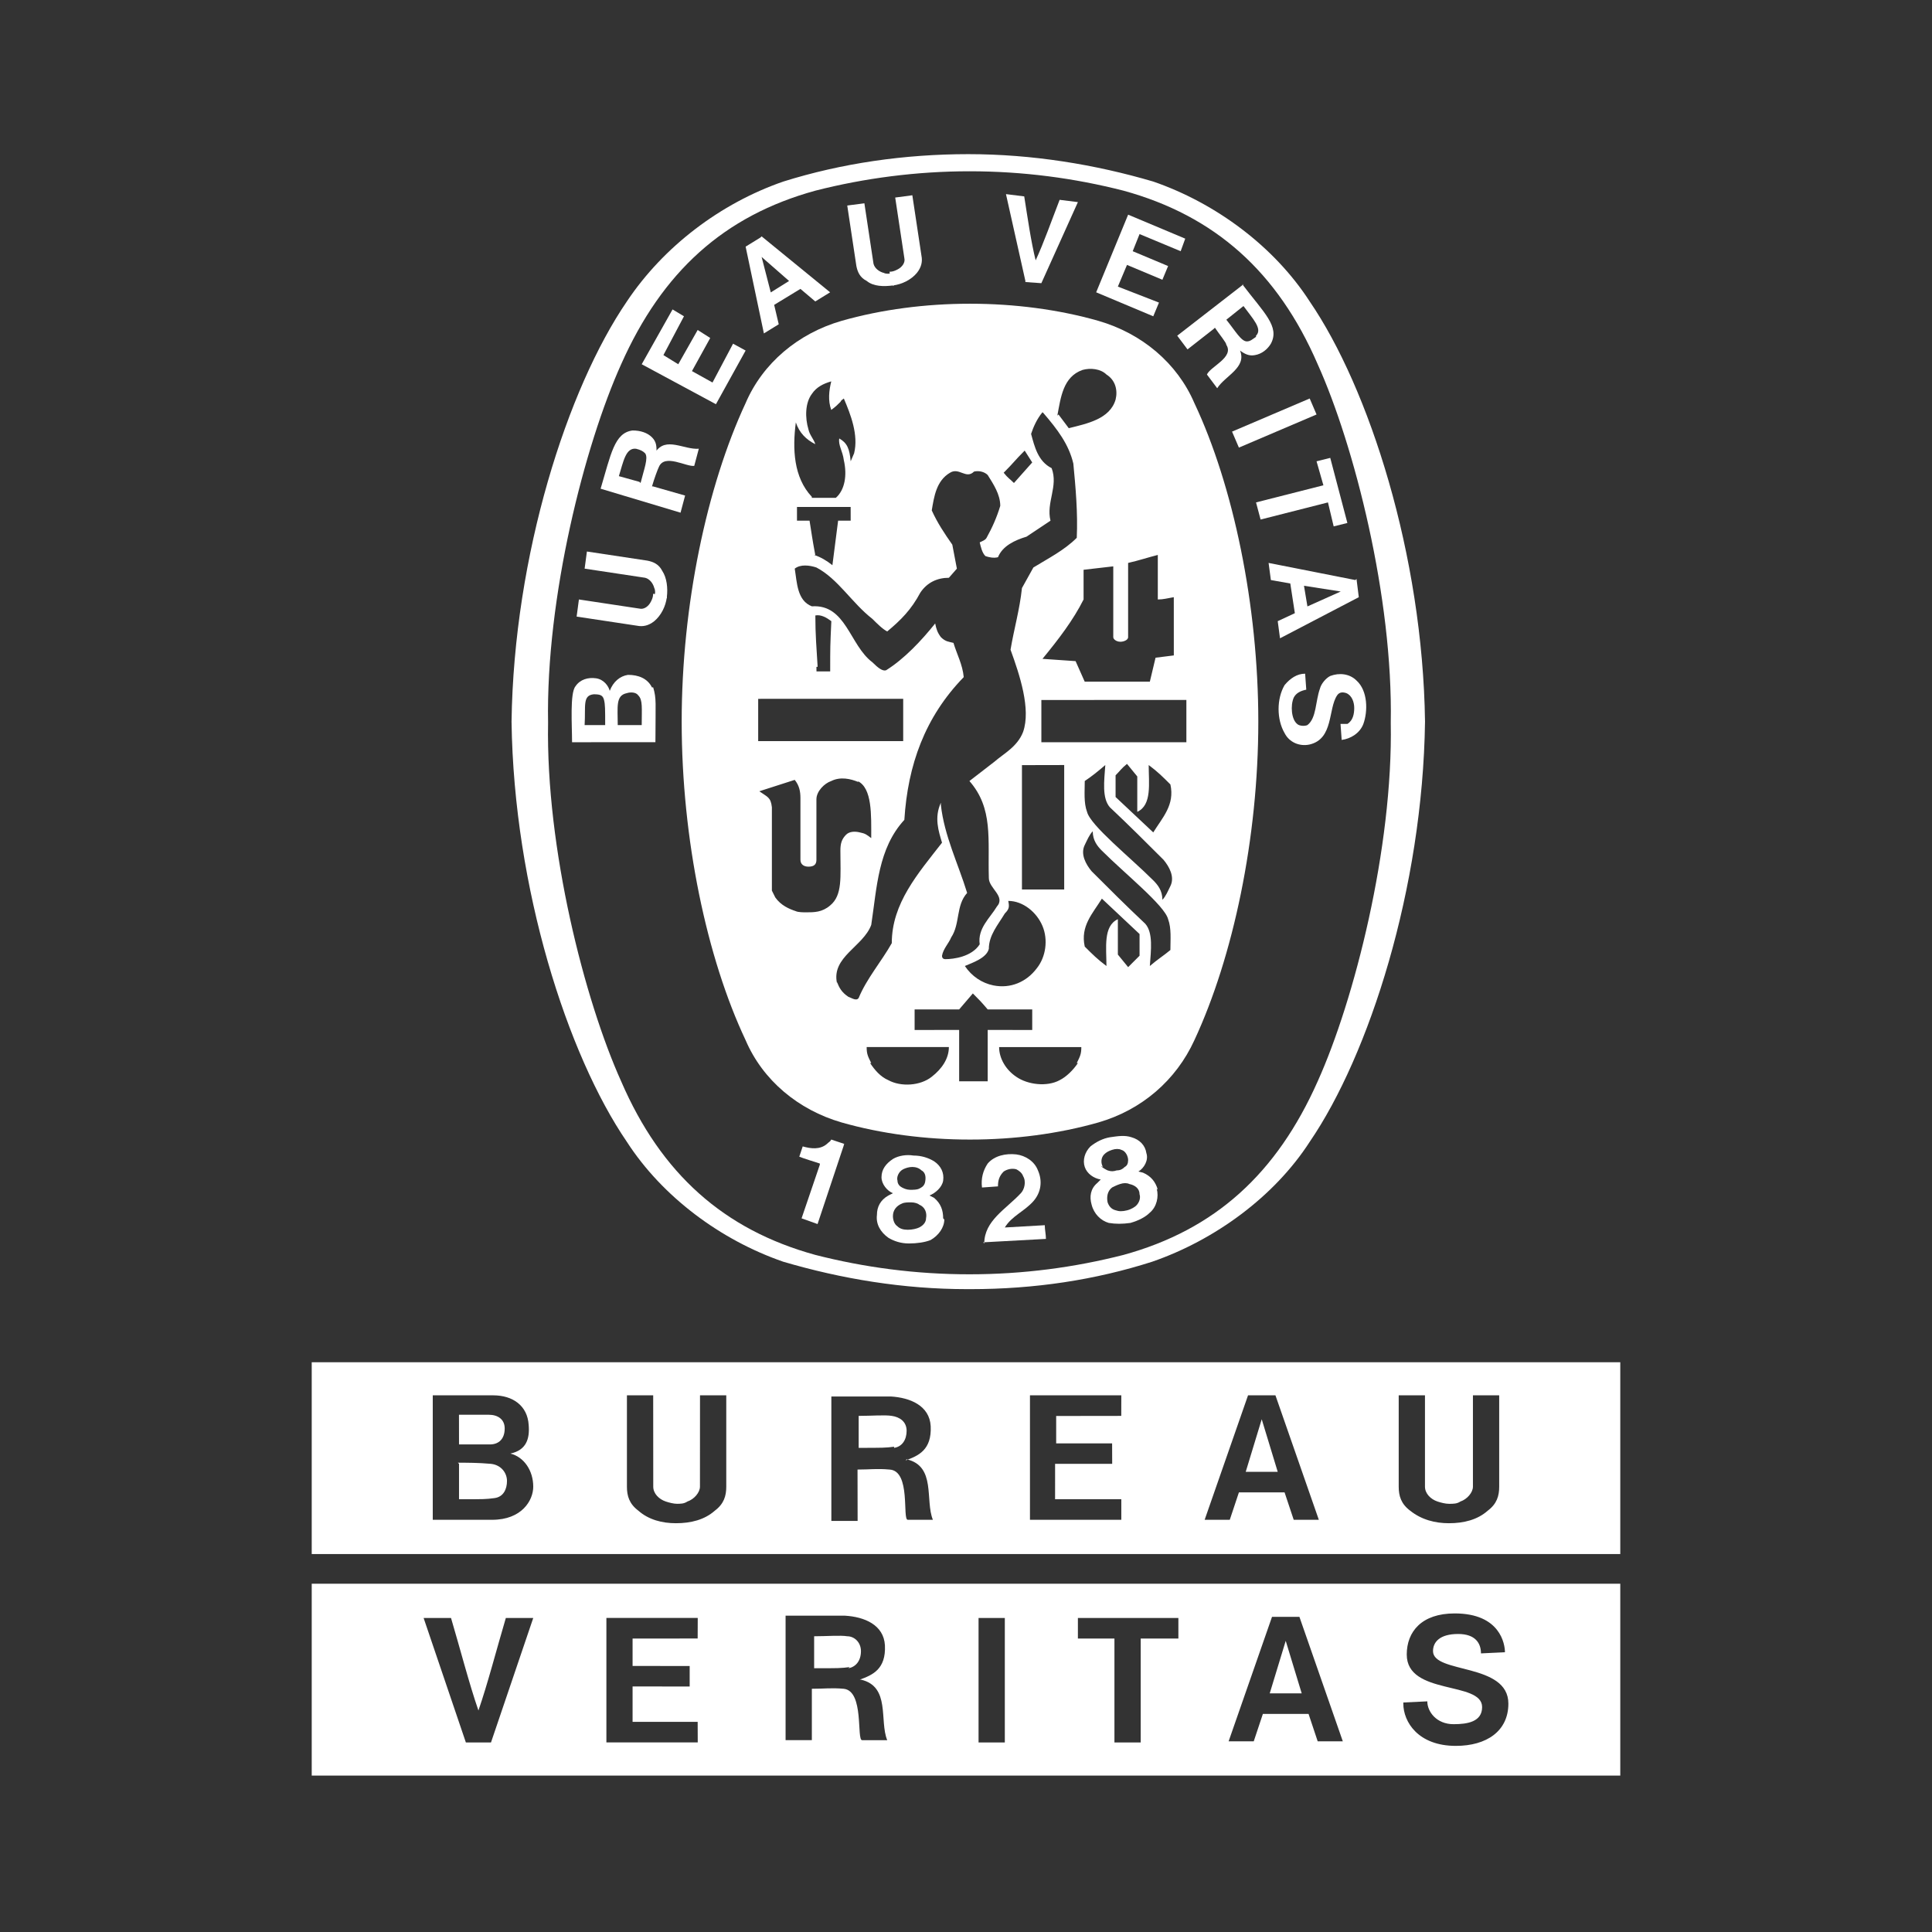
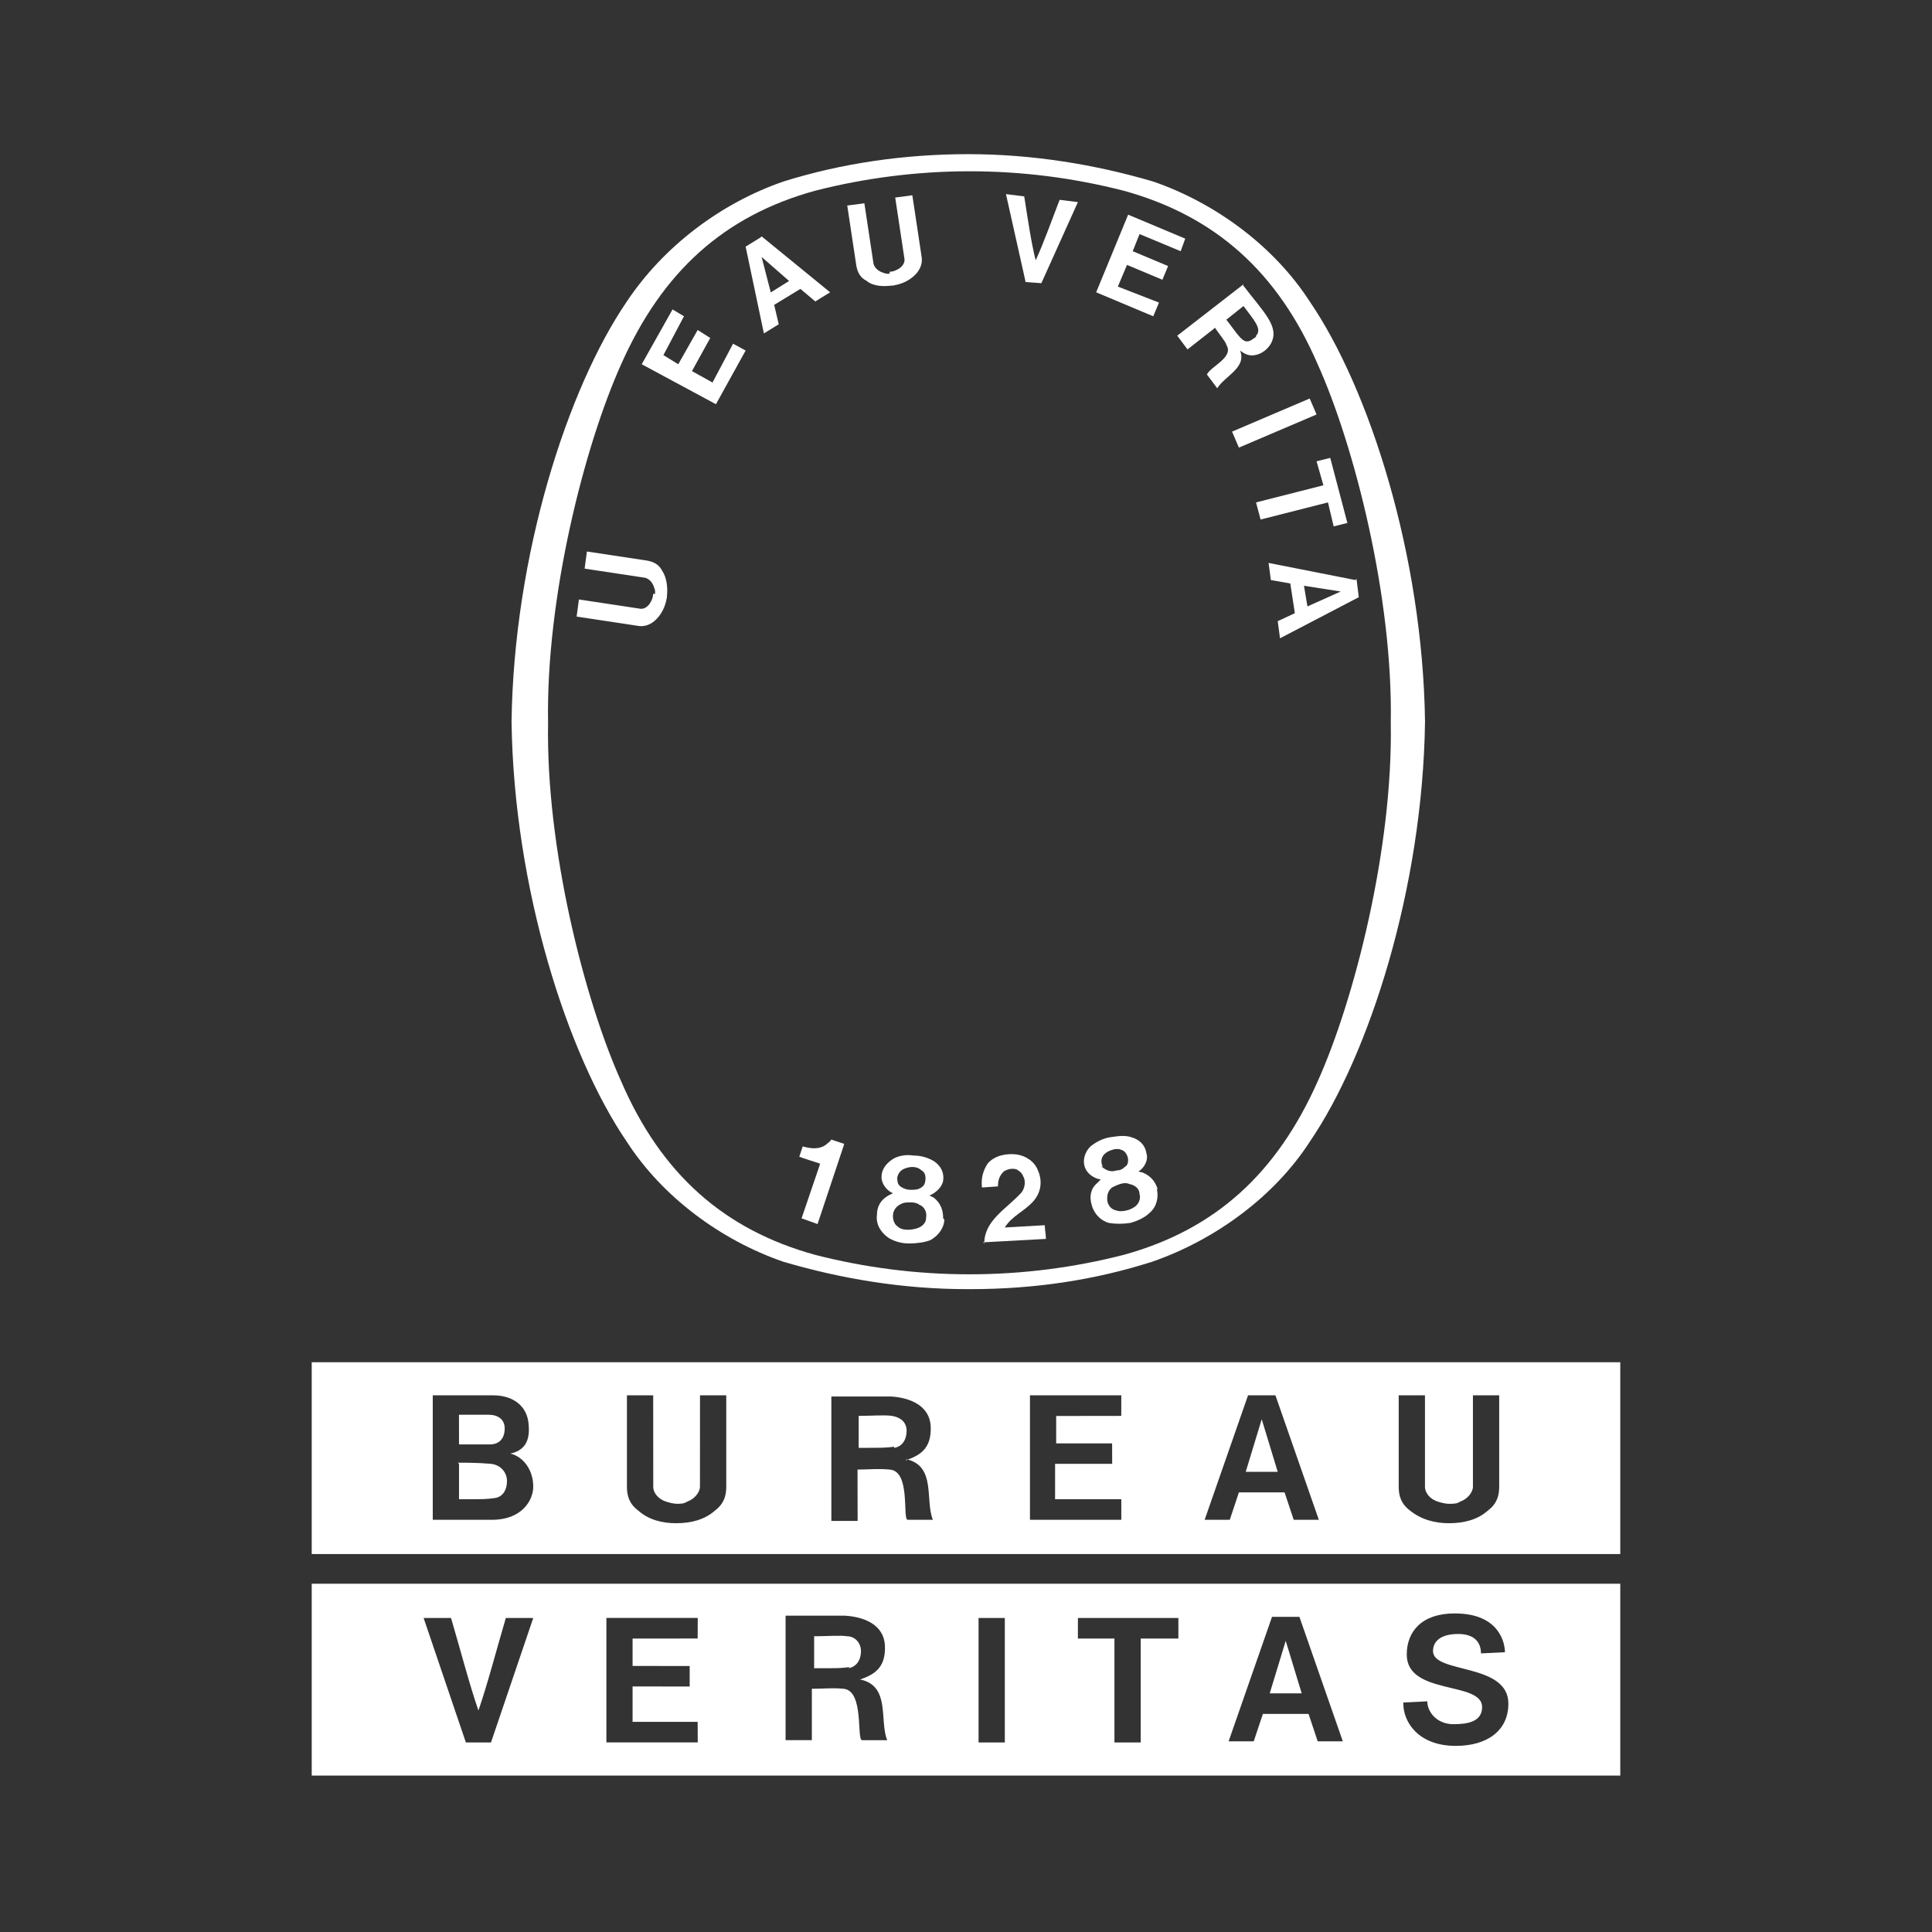
<svg xmlns="http://www.w3.org/2000/svg" xmlns:xlink="http://www.w3.org/1999/xlink" xml:space="preserve" width="14.711mm" height="14.711mm" style="shape-rendering:geometricPrecision; text-rendering:geometricPrecision; image-rendering:optimizeQuality; fill-rule:evenodd; clip-rule:evenodd" viewBox="0 0 1.692 1.692">
  <rect x="0" y="0" width="1.692" height="1.692" fill="#333333" stroke="none" />
  <defs>
    <style type="text/css">
   
    .fil4 {fill:none}
    .fil1 {fill:#E62129;fill-rule:nonzero}
    .fil5 {fill:white;fill-rule:nonzero}
    .fil0 {fill:url(#id0)}
    .fil2 {fill:url(#id1)}
    .fil3 {fill:url(#id2)}
   
  </style>
    <linearGradient id="id0" gradientUnits="userSpaceOnUse" x1="13.038" y1="-24.586" x2="15.419" y2="-24.166">
      <stop offset="0" style="stop-color:black" />
      <stop offset="0.02" style="stop-color:black" />
      <stop offset="0.11" style="stop-color:black" />
      <stop offset="0.251" style="stop-color:black" />
      <stop offset="0.761" style="stop-color:black" />
      <stop offset="0.98" style="stop-color:black" />
      <stop offset="1" style="stop-color:black" />
    </linearGradient>
    <linearGradient id="id1" gradientUnits="userSpaceOnUse" xlink:href="#id0" x1="13.061" y1="-24.086" x2="15.368" y2="-23.965">
  </linearGradient>
    <linearGradient id="id2" gradientUnits="userSpaceOnUse" xlink:href="#id0" x1="13.593" y1="-24.352" x2="14.879" y2="-23.066">
  </linearGradient>
  </defs>
  <symbol id="Fm0-173-0" viewBox="13.043 -24.578 2.371 0.434">
    <path class="fil0" d="M13.043 -24.275c0,0 0.277,-0.142 0.493,-0.16 0.162,-0.013 0.26,0.006 0.348,0.028 0,0 0.128,0.044 0.241,0.088 0.103,0.04 0.206,0.092 0.278,0.114 0.123,0.035 0.26,0.054 0.4,0.058 0.401,0.01 0.515,0 0.515,0l0.096 -0.269c0,0 -0.526,0.046 -0.896,0.018 -0.312,-0.023 -0.32,-0.091 -0.571,-0.15 0,0 -0.183,-0.063 -0.452,0 -0.201,0.038 -0.409,0.201 -0.409,0.201l-0.043 0.074z" />
  </symbol>
  <symbol id="Fm1-44-0" viewBox="13.076 -24.342 2.277 0.664">
    <path class="fil1" d="M13.076 -24.156c0,0 0.292,-0.142 0.64,-0.041 0,0 0.234,0.102 0.333,0.175 0.099,0.074 0.35,0.211 0.541,0.251 0.19,0.041 0.444,0.071 0.686,0.091l0.079 -0.267c0,0 -0.521,0.005 -0.752,-0.051 -0.231,-0.056 -0.376,-0.124 -0.487,-0.185 -0.112,-0.061 -0.401,-0.19 -0.62,-0.155 -0.218,0.036 -0.322,0.079 -0.399,0.114l-0.02 0.066z" />
  </symbol>
  <symbol id="Fm0-168-0" viewBox="13.076 -24.342 2.277 0.664">
    <path class="fil2" d="M13.076 -24.156c0,0 0.292,-0.142 0.64,-0.041 0,0 0.234,0.102 0.333,0.175 0.099,0.074 0.35,0.211 0.541,0.251 0.19,0.041 0.444,0.071 0.686,0.091l0.079 -0.267c0,0 -0.521,0.005 -0.752,-0.051 -0.231,-0.056 -0.376,-0.124 -0.487,-0.185 -0.112,-0.061 -0.401,-0.19 -0.62,-0.155 -0.218,0.035 -0.322,0.079 -0.399,0.114l-0.02 0.066z" />
  </symbol>
  <symbol id="Fm2-45-0" viewBox="13.155 -24.14 2.163 0.88">
    <path class="fil1" d="M13.155 -24.07c0,0 0.246,-0.01 0.52,0.114 0,0 0.137,0.069 0.246,0.185 0.109,0.117 0.277,0.287 0.526,0.366 0.249,0.079 0.665,0.145 0.665,0.145l0.206 -0.234c0,0 -0.34,-0.033 -0.569,-0.079 -0.229,-0.046 -0.416,-0.097 -0.594,-0.23 -0.178,-0.133 -0.343,-0.275 -0.625,-0.323 0,0 -0.122,-0.033 -0.302,0l-0.074 0.056z" />
  </symbol>
  <symbol id="Fm0-43-0" viewBox="13.043 -24.578 2.371 0.434">
    <path class="fil1" d="M13.043 -24.275c0,0 0.277,-0.142 0.493,-0.16 0.162,-0.013 0.26,0.006 0.348,0.028 0,0 0.128,0.044 0.241,0.088 0.103,0.04 0.206,0.092 0.278,0.114 0.123,0.035 0.26,0.054 0.4,0.058 0.401,0.01 0.515,0 0.515,0l0.096 -0.269c0,0 -0.526,0.046 -0.896,0.018 -0.312,-0.023 -0.32,-0.091 -0.571,-0.15 0,0 -0.183,-0.063 -0.452,0 -0.201,0.038 -0.409,0.201 -0.409,0.201l-0.043 0.074z" />
  </symbol>
  <symbol id="Fm0-157-0" viewBox="13.155 -24.14 2.163 0.88">
    <path class="fil3" d="M13.155 -24.07c0,0 0.246,-0.01 0.52,0.114 0,0 0.137,0.069 0.246,0.185 0.109,0.117 0.277,0.287 0.526,0.366 0.249,0.079 0.665,0.145 0.665,0.145l0.206 -0.234c0,0 -0.34,-0.033 -0.569,-0.079 -0.229,-0.046 -0.416,-0.097 -0.594,-0.23 -0.178,-0.133 -0.343,-0.275 -0.625,-0.323 0,0 -0.122,-0.033 -0.302,0l-0.074 0.056z" />
  </symbol>
  <g id="图层_x0020_1">
    <rect class="fil4" width="1.692" height="1.692" />
    <g id="_453715744">
      <path id="_453716416" class="fil5" d="M0.687 0.159c0.002,-0.001 -0.002,0.001 0,0z" />
      <path id="_453716992" class="fil5" d="M0.687 0.159c0,-8.04887e-005 -0,0 0,0z" />
      <path id="_453716560" class="fil5" d="M0.849 1.129l0.001 0c0.056,0 0.109,-0.008 0.159,-0.024 0.055,-0.019 0.107,-0.057 0.138,-0.105 0.052,-0.076 0.099,-0.222 0.101,-0.368l0 -0c-0.002,-0.146 -0.049,-0.292 -0.101,-0.368 -0.031,-0.048 -0.082,-0.086 -0.137,-0.105 -0.051,-0.015 -0.106,-0.024 -0.162,-0.024 -0.056,0 -0.111,0.008 -0.162,0.024 -0.055,0.019 -0.105,0.057 -0.137,0.105 -0.052,0.076 -0.099,0.222 -0.101,0.368l0 0c0.002,0.146 0.049,0.292 0.101,0.368 0.031,0.048 0.082,0.086 0.137,0.105 0.051,0.015 0.105,0.024 0.161,0.024l0.001 0zm0.369 -0.496c0.002,0.11 -0.032,0.243 -0.064,0.314 -0.036,0.081 -0.09,0.13 -0.17,0.152 -0.043,0.011 -0.088,0.017 -0.135,0.017 -0.047,0 -0.092,-0.006 -0.135,-0.017 -0.08,-0.022 -0.135,-0.071 -0.17,-0.152 -0.032,-0.071 -0.066,-0.204 -0.064,-0.314 -0.002,-0.11 0.032,-0.243 0.064,-0.314 0.036,-0.081 0.09,-0.13 0.17,-0.152 0.043,-0.011 0.089,-0.017 0.135,-0.017 0.047,0 0.092,0.006 0.135,0.017 0.08,0.022 0.135,0.071 0.17,0.152 0.032,0.071 0.066,0.204 0.064,0.314z" />
-       <path id="_453716608" class="fil5" d="M0.85 0.266c0.038,0 0.077,0.005 0.112,0.015 0.038,0.011 0.069,0.037 0.084,0.072 0.034,0.072 0.056,0.177 0.056,0.279 0,0.102 -0.022,0.206 -0.056,0.279 -0.016,0.035 -0.046,0.061 -0.084,0.072 -0.035,0.01 -0.074,0.015 -0.112,0.015l-0.001 0c-0.038,0 -0.077,-0.005 -0.112,-0.015 -0.038,-0.011 -0.069,-0.037 -0.084,-0.072 -0.034,-0.072 -0.056,-0.176 -0.056,-0.279 0,-0.102 0.022,-0.206 0.056,-0.279 0.015,-0.035 0.046,-0.061 0.084,-0.072 0.035,-0.01 0.074,-0.015 0.112,-0.015l0.001 0zm0.048 0.128c-0.01,0.01 -0.01,0.011 -0.019,0.02 0.004,0.005 0.005,0.005 0.009,0.009l0.016 -0.018 -0.007 -0.011zm0.045 0.537c0.003,-0.006 0.004,-0.008 0.004,-0.014l-0.072 0c0,0.01 0.006,0.02 0.015,0.026 0.01,0.007 0.027,0.009 0.038,0.003 0.006,-0.003 0.012,-0.009 0.016,-0.015zm0.055 -0.095l0 -0.018 -0.033 -0.031c-0.008,0.013 -0.019,0.024 -0.015,0.042 0.007,0.007 0.011,0.011 0.019,0.017 0,-0.016 -0.003,-0.035 0.01,-0.041l0 0.031 0.009 0.011c0.005,-0.005 0.006,-0.006 0.01,-0.01zm-0.033 -0.091c-0.004,-0.004 -0.008,-0.009 -0.008,-0.017 -0.003,0.003 -0.005,0.008 -0.007,0.012 -0.004,0.008 0.001,0.017 0.006,0.023 0.015,0.015 0.03,0.03 0.047,0.046 0.007,0.008 0.005,0.023 0.004,0.037 0.007,-0.006 0.012,-0.009 0.018,-0.014 -0,-0.009 0.001,-0.019 -0.002,-0.027 -0.003,-0.012 -0.038,-0.04 -0.058,-0.06zm-0.232 0.115c0.002,0.005 0.004,0.009 0.01,0.013 0.003,0.001 0.007,0.004 0.009,0.001 0.007,-0.017 0.02,-0.032 0.029,-0.048 0,-0.035 0.023,-0.061 0.044,-0.088 -0.003,-0.01 -0.007,-0.022 -0.001,-0.035l0 0.002c0.003,0.027 0.015,0.051 0.023,0.077 -0.01,0.011 -0.006,0.027 -0.014,0.039 -0.002,0.005 -0.007,0.01 -0.008,0.016 0,0.002 0.001,0.003 0.003,0.003 0.007,0 0.023,-0.002 0.03,-0.013 -0.002,-0.014 0.009,-0.023 0.015,-0.033 0.008,-0.009 -0.007,-0.016 -0.007,-0.025 -0.001,-0.034 0.004,-0.061 -0.017,-0.085l0.022 -0.017c0.008,-0.007 0.02,-0.013 0.025,-0.026 0.007,-0.02 -0.003,-0.05 -0.011,-0.072 0.003,-0.018 0.008,-0.035 0.01,-0.054l0.01 -0.018c0.013,-0.008 0.027,-0.015 0.038,-0.026 0.001,-0.022 -0.001,-0.044 -0.003,-0.065 -0.004,-0.017 -0.014,-0.03 -0.026,-0.044l-0.001 -0.001c-0.005,0.006 -0.008,0.013 -0.01,0.019 0.003,0.011 0.006,0.024 0.018,0.03 0.006,0.016 -0.005,0.03 -0.001,0.046l-0.021 0.014c-0.01,0.003 -0.021,0.008 -0.025,0.018 -0.004,0.001 -0.008,0 -0.011,-0.001 -0.003,-0.003 -0.004,-0.008 -0.005,-0.012 0.002,-0.001 0.005,-0.002 0.006,-0.004 0.005,-0.009 0.009,-0.018 0.012,-0.028 -0,-0.01 -0.006,-0.019 -0.011,-0.027 -0.003,-0.003 -0.008,-0.004 -0.012,-0.003 -0.007,0.007 -0.013,-0.004 -0.021,0.001 -0.012,0.007 -0.014,0.021 -0.016,0.033 0.005,0.011 0.011,0.02 0.018,0.03l0.004 0.021 -0.007 0.008c-0.01,0 -0.019,0.004 -0.025,0.013 -0.008,0.015 -0.017,0.024 -0.029,0.034 -0.004,-0.002 -0.009,-0.007 -0.013,-0.011 -0.018,-0.014 -0.03,-0.035 -0.049,-0.045 -0.006,-0.002 -0.014,-0.003 -0.019,0.001 0.002,0.012 0.002,0.028 0.015,0.033 0.03,-0.002 0.033,0.034 0.053,0.049 0.005,0.005 0.009,0.008 0.012,0.007 0.016,-0.01 0.031,-0.026 0.043,-0.041 0.001,0.005 0.002,0.008 0.005,0.012 0.004,0.004 0.007,0.004 0.011,0.005 0.003,0.01 0.008,0.019 0.009,0.03 -0.034,0.035 -0.049,0.077 -0.052,0.125 -0.023,0.025 -0.024,0.059 -0.029,0.092 -0.007,0.019 -0.035,0.028 -0.03,0.051zm0.306 -0.247l-0.127 3.44952e-005 0 0.037 0.127 0 0 -0.037zm-0.112 -0.25l0.009 0.012c0.016,-0.004 0.036,-0.008 0.041,-0.025 0.002,-0.008 -0,-0.017 -0.008,-0.022 -0.005,-0.005 -0.014,-0.006 -0.021,-0.004 -0.017,0.006 -0.019,0.024 -0.022,0.04zm-0.216 0.073l0.021 0c0.008,-0.007 0.01,-0.02 0.007,-0.033 -0.001,-0.008 -0.005,-0.013 -0.004,-0.019 0.007,0.004 0.009,0.009 0.01,0.02l0.003 -0.007c0.004,-0.016 -0.003,-0.034 -0.009,-0.048 -0.001,0.001 -0.002,0.001 -0.003,0.003 -0.003,0.003 -0.004,0.004 -0.008,0.007 -0.003,-0.008 -0.002,-0.017 0,-0.025 -0.007,0.002 -0.013,0.005 -0.017,0.011 -0.006,0.008 -0.006,0.021 -0.003,0.031 0.001,0.005 0.005,0.009 0.006,0.013 -0.008,-0.004 -0.014,-0.01 -0.017,-0.019l-4.59936e-005 8.04887e-005c-0.003,0.023 -0.002,0.048 0.014,0.065zm0.002 0.05c0.006,0.002 0.011,0.005 0.016,0.009l0.005 -0.039 0.011 0 -2.29968e-005 -0.012c-0.018,0 -0.029,-8.04887e-005 -0.047,-3.44952e-005l0 0.012 0.011 0c0.002,0.012 0.002,0.014 0.005,0.03zm0.002 0.098l5.74919e-005 0.004 0.012 0c0,-0.022 0,-0.022 0.001,-0.044 -0.004,-0.003 -0.009,-0.006 -0.014,-0.005 0,0.017 0.001,0.028 0.002,0.045zm0.292 0.013l0.005 -0.021 0.016 -0.002 -2.29968e-005 -0.051c-0.006,0.001 -0.009,0.002 -0.014,0.002l0 -0.039c-0.008,0.002 -0.017,0.005 -0.026,0.007l0 0.065c-0,0.003 -0.005,0.004 -0.006,0.004l-0.001 0c-0.003,0 -0.006,-0.002 -0.006,-0.004l0 -0.062 -0.026 0.003 0 0.026c-0.009,0.018 -0.022,0.035 -0.036,0.052 0.014,0.001 0.015,0.001 0.029,0.002l0.008 0.018 0.057 0zm-0.03 0.083l0 0.018 0.033 0.031c0.008,-0.013 0.019,-0.024 0.015,-0.042 -0.007,-0.007 -0.011,-0.011 -0.019,-0.017 0,0.016 0.003,0.035 -0.01,0.041l0 -0.031 -0.009 -0.011c-0.005,0.004 -0.006,0.006 -0.01,0.01zm-0.082 -0.01l-0 0.109 0.037 0 0 -0.109c-0.016,0 -0.021,-0 -0.037,8.04887e-005zm0.115 0.101c0.004,0.004 0.008,0.009 0.008,0.017 0.003,-0.003 0.005,-0.008 0.007,-0.012 0.004,-0.008 -0.001,-0.017 -0.006,-0.023 -0.015,-0.015 -0.03,-0.03 -0.047,-0.046 -0.007,-0.008 -0.005,-0.023 -0.004,-0.037 -0.007,0.006 -0.012,0.01 -0.018,0.014 0,0.009 -0.001,0.019 0.002,0.027 0.003,0.012 0.038,0.04 0.058,0.06zm-0.258 -0.086c-0.007,-0.003 -0.016,-0.005 -0.024,-0.001 -0.006,0.002 -0.013,0.009 -0.013,0.016 -0,0.022 0,0.029 0,0.053 -0,0.004 -0.002,0.006 -0.007,0.006 -0.004,-0 -0.007,-0.002 -0.007,-0.006l0 -0.054c-0,-0.006 -0.001,-0.011 -0.005,-0.016l-0.028 0.009 -0.003 0.001c0.007,0.005 0.01,0.005 0.011,0.014l0 0.069 0 0.004 0.001 0.002 0.001 0.002 0.001 0.002c0.005,0.007 0.012,0.01 0.018,0.012 0.002,0.001 0.007,0.001 0.009,0.001 0.007,0 0.014,-0 0.021,-0.006 0.011,-0.009 0.009,-0.025 0.009,-0.048 0,-0.006 0.001,-0.01 0.005,-0.014 0.003,-0.003 0.008,-0.003 0.012,-0.002 0.005,0.001 0.006,0.002 0.01,0.005 0,-0.02 0.001,-0.044 -0.012,-0.05zm0.093 0.161c0.006,0.009 0.015,0.015 0.025,0.017 0.015,0.003 0.029,-0.003 0.038,-0.015 0.008,-0.01 0.01,-0.025 0.005,-0.037 -0.005,-0.012 -0.017,-0.022 -0.03,-0.022 0.001,0.005 0.001,0.007 -0.003,0.011 -0.006,0.01 -0.014,0.019 -0.014,0.031 -0.002,0.008 -0.014,0.012 -0.021,0.015zm-0.005 0.056l0 0.045 0.025 0 0 -0.045 0.039 3.44952e-005 0 -0.018 -0.039 0c-0.006,-0.007 -0.007,-0.008 -0.013,-0.014l-0.012 0.014 -0.039 0 0 0.018 0.039 -3.44952e-005zm-0.078 0.029c0.004,0.006 0.009,0.012 0.016,0.015 0.011,0.006 0.028,0.005 0.038,-0.003 0.009,-0.007 0.015,-0.016 0.015,-0.026l-0.072 0c0,0.006 0.001,0.008 0.004,0.014zm0.029 -0.319l-0.127 3.44952e-005 0 0.037 0.127 -0 0 -0.037z" />
      <path id="_453716824" class="fil5" d="M0.862 1.089c-0,-0.02 0.019,-0.03 0.032,-0.044 0.003,-0.003 0.005,-0.01 0.002,-0.015 -0.001,-0.003 -0.004,-0.005 -0.006,-0.006 -0.004,-0.001 -0.008,-0 -0.011,0.002 -0.004,0.004 -0.005,0.008 -0.005,0.013l-0.014 0.001c-0.001,-0.008 0.001,-0.015 0.005,-0.021 0.006,-0.007 0.016,-0.009 0.025,-0.008 0.008,0.001 0.016,0.006 0.019,0.014 0.004,0.009 0.003,0.019 -0.004,0.027 -0.008,0.009 -0.019,0.013 -0.025,0.023l0.035 -0.002c0,0.004 0.001,0.008 0.001,0.012l-0.055 0.003z" />
      <path id="_453716872" class="fil5" d="M0.739 1.002l-0 0.001 -0.023 0.069 -0.014 -0.005 0.016 -0.047 0 -0.001c-0.006,-0.002 -0.013,-0.004 -0.018,-0.006l0.003 -0.009c0.007,0.002 0.015,0.003 0.021,-0.002 0.002,-0.002 0.003,-0.002 0.004,-0.004l0.012 0.004z" />
      <path id="_453717112" class="fil5" d="M0.996 1.055c-0.002,0.002 -0.005,0.004 -0.009,0.005 -0.004,0.001 -0.007,0.001 -0.01,-8.04887e-005 -0.004,-0.001 -0.006,-0.004 -0.007,-0.007 -0.001,-0.005 0,-0.01 0.004,-0.013 0.002,-0.001 0.004,-0.002 0.007,-0.003 0.003,-0.001 0.006,-0.001 0.008,-0 0.005,0.001 0.009,0.004 0.009,0.009 0.001,0.003 -0,0.007 -0.003,0.01zm-0.03 -0.033c-0.002,-0.003 -0.002,-0.008 0.001,-0.011 0.002,-0.002 0.004,-0.003 0.007,-0.004 0.003,-0.001 0.006,-0.001 0.008,0 0.004,0.001 0.006,0.006 0.006,0.009 -2.29968e-005,0.003 -0.001,0.005 -0.003,0.006 -0.002,0.002 -0.004,0.003 -0.007,0.003 -0.003,0.001 -0.005,0.001 -0.008,0 -0.002,-0.001 -0.004,-0.002 -0.006,-0.004zm0.048 0.02c-0.002,-0.007 -0.006,-0.012 -0.013,-0.015l-0.004 -0.001c0.005,-0.003 0.009,-0.01 0.007,-0.016 -0.001,-0.007 -0.006,-0.012 -0.013,-0.014 -0.006,-0.002 -0.012,-0.001 -0.019,0 -0.006,0.001 -0.012,0.004 -0.017,0.008 -0.005,0.005 -0.007,0.012 -0.005,0.018 0.002,0.006 0.008,0.01 0.014,0.011l-0.003 0.003c-0.006,0.005 -0.007,0.012 -0.005,0.019 0.002,0.008 0.008,0.014 0.015,0.016 0.006,0.001 0.012,0.001 0.019,-0 0.007,-0.002 0.013,-0.005 0.017,-0.009 0.006,-0.005 0.008,-0.014 0.006,-0.021z" />
      <path id="_453717520" class="fil5" d="M0.805 1.075c-0.002,0.001 -0.006,0.002 -0.01,0.002 -0.004,-0 -0.007,-0.001 -0.009,-0.003 -0.003,-0.002 -0.004,-0.006 -0.004,-0.009 0,-0.005 0.003,-0.009 0.008,-0.011 0.002,-0.001 0.005,-0.001 0.008,-0.001 0.003,0 0.006,0.001 0.007,0.002 0.005,0.002 0.007,0.007 0.006,0.012 -0,0.003 -0.002,0.006 -0.006,0.008zm-0.019 -0.041c-0.001,-0.003 0.001,-0.008 0.005,-0.01 0.002,-0.001 0.005,-0.002 0.008,-0.002 0.003,0 0.006,0.001 0.008,0.003 0.004,0.002 0.004,0.007 0.003,0.011 -0.001,0.003 -0.003,0.004 -0.005,0.005 -0.002,0.001 -0.005,0.001 -0.008,0.001 -0.003,-9.19871e-005 -0.005,-0.001 -0.007,-0.002 -0.002,-0.001 -0.004,-0.003 -0.004,-0.006zm0.04 0.033c0,-0.007 -0.002,-0.013 -0.008,-0.018l-0.004 -0.002c0.005,-0.002 0.011,-0.007 0.012,-0.013 0.001,-0.007 -0.002,-0.013 -0.008,-0.017 -0.005,-0.003 -0.011,-0.005 -0.018,-0.005 -0.006,-0.001 -0.013,0 -0.018,0.003 -0.006,0.004 -0.01,0.009 -0.01,0.016 -0,0.006 0.005,0.012 0.01,0.014l-0.004 0.002c-0.007,0.004 -0.01,0.01 -0.01,0.017 -0.001,0.008 0.003,0.015 0.01,0.02 0.005,0.003 0.011,0.005 0.018,0.005 0.007,0 0.014,-0.001 0.019,-0.003 0.007,-0.004 0.012,-0.011 0.012,-0.018z" />
      <polygon id="_453717184" class="fil5" points="1.153,0.363 1.085,0.392 1.079,0.378 1.147,0.349 " />
      <path id="_453717736" class="fil5" d="M0.898 0.246l-0.017 -0.076 0.016 0.002c0.003,0.019 0.006,0.04 0.01,0.056 0.007,-0.015 0.014,-0.035 0.021,-0.053l0.016 0.002 -0.032 0.071 -0.014 -0.001z" />
      <polygon id="_453717448" class="fil5" points="0.611,0.289 0.594,0.319 0.581,0.311 0.599,0.277 0.589,0.271 0.562,0.319 0.627,0.354 0.653,0.307 0.642,0.301 0.624,0.335 0.606,0.325 0.622,0.296 " />
-       <path id="_453717856" class="fil5" d="M0.562 0.635l-0.021 3.44952e-005 -0 0c0,-0.016 -0.002,-0.026 0.008,-0.028 0.003,-0.001 0.008,-0.001 0.01,0.002 0.004,0.004 0.003,0.011 0.003,0.026zm-0.032 3.44952e-005l-0.018 0c0.001,-0.017 -0.002,-0.026 0.008,-0.027 0.006,-0 0.008,0.001 0.009,0.005 0.001,0.004 0.001,0.008 0.001,0.022zm0.041 -0.033c-0.004,-0.008 -0.012,-0.011 -0.021,-0.011 -0.007,0.001 -0.013,0.006 -0.016,0.014 -0.001,-0.004 -0.005,-0.01 -0.012,-0.011 -0.007,-0.001 -0.014,0.001 -0.018,0.007 -0.005,0.006 -0.003,0.034 -0.003,0.049l0.073 -5.74919e-005 4.59936e-005 -0.005c-0,-0.029 0.001,-0.033 -0.002,-0.043z" />
      <polygon id="_453717880" class="fil5" points="1.153,0.404 1.165,0.401 1.18,0.458 1.168,0.461 1.163,0.44 1.104,0.455 1.1,0.44 1.159,0.425 " />
      <path id="_453717232" class="fil5" d="M0.782 0.25c-0.008,0.001 -0.017,0.001 -0.023,-0.004 -0.006,-0.003 -0.008,-0.008 -0.009,-0.013l-0.008 -0.053 0.015 -0.002 0.008 0.053c0.001,0.004 0.005,0.007 0.009,0.008 0.002,0.001 0.005,0.001 0.007,0l0.002 0.011z" />
      <path id="_453717688" class="fil5" d="M0.782 0.25c0.008,-0.001 0.016,-0.005 0.021,-0.011 0.004,-0.005 0.005,-0.01 0.004,-0.015l-0.008 -0.053 -0.015 0.002 0.008 0.053c0.001,0.004 -0.002,0.008 -0.006,0.01 -0.002,0.001 -0.004,0.002 -0.007,0.002l0.002 0.011z" />
      <path id="_453717904" class="fil5" d="M1.145 0.531l-0.003 -0.018 0.032 0.005 9.19871e-005 0 -1.14984e-005 4.59936e-005 5.74919e-005 0 -0 0 -0.029 0.013zm0.042 -0.023l-0.076 -0.015 0.002 0.015 0.017 0.003 0.004 0.026 -0.015 0.007 0.002 0.015 0.069 -0.036 -0.002 -0.016z" />
-       <path id="_453717400" class="fil5" d="M1.176 0.634l0.001 -0 0.002 -0 0.001 -0c0.005,-0.003 0.006,-0.009 0.006,-0.014 -0,-0.005 -0.002,-0.011 -0.007,-0.013 -0.003,-0.001 -0.006,-0.001 -0.008,0.002 -0.008,0.012 -0.003,0.038 -0.024,0.043 -0.009,0.002 -0.018,-0.002 -0.022,-0.01 -0.007,-0.012 -0.007,-0.03 0,-0.042 0.005,-0.006 0.011,-0.01 0.018,-0.01l0.001 0.014c-0.005,0.001 -0.009,0.003 -0.011,0.007 -0.003,0.007 -0.002,0.019 0.003,0.023 0.002,0.002 0.007,0.002 0.009,0.001 0.008,-0.006 0.007,-0.021 0.011,-0.032 0.001,-0.004 0.005,-0.009 0.009,-0.011 0.008,-0.003 0.017,-0.002 0.023,0.004 0.01,0.009 0.01,0.027 0.006,0.038 -0.003,0.008 -0.011,0.013 -0.019,0.014l-0.001 -0.014 0.001 0z" />
      <path id="_453718264" class="fil5" d="M0.584 0.523c-0.001,0.008 -0.005,0.016 -0.011,0.021 -0.005,0.004 -0.01,0.005 -0.015,0.004l-0.053 -0.008 0.002 -0.015 0.053 0.008c0.004,0.001 0.008,-0.002 0.01,-0.006 0.001,-0.002 0.002,-0.004 0.002,-0.007l0.011 0.002z" />
      <path id="_453718216" class="fil5" d="M0.584 0.523c0.001,-0.008 0,-0.017 -0.004,-0.023 -0.003,-0.006 -0.008,-0.008 -0.013,-0.009l-0.053 -0.008 -0.002 0.015 0.053 0.008c0.004,0.001 0.007,0.005 0.008,0.009 0.001,0.002 0.001,0.005 0,0.007l0.011 0.002z" />
      <path id="_453718360" class="fil5" d="M0.675 0.256l-0.008 -0.031 -0 -0 0 6.89903e-005 -2.29968e-005 -0 6.89903e-005 0 0.024 0.021 -0.016 0.01zm-0.009 -0.048l-0.013 0.008 0.016 0.076 0.013 -0.008 -0.004 -0.017 0.023 -0.014 0.013 0.011 0.013 -0.008 -0.06 -0.049z" />
      <polygon id="_453718432" class="fil5" points="1.023,0.233 0.992,0.22 0.998,0.205 1.034,0.22 1.038,0.209 0.988,0.188 0.96,0.256 1.01,0.277 1.015,0.265 0.979,0.251 0.987,0.232 1.018,0.245 " />
-       <path id="_453718480" class="fil5" d="M0.56 0.422l-0.018 -0.005c0.004,-0.013 0.006,-0.025 0.015,-0.024 0.004,0.001 0.006,0.002 0.008,0.004 0.003,0.004 -0.001,0.014 -0.004,0.026zm0.015 -0.026c-3.44952e-005,-0.005 -0,-0.009 -0.004,-0.013 -0.004,-0.004 -0.01,-0.006 -0.017,-0.006 -0.016,0.002 -0.019,0.021 -0.028,0.051l0.07 0.021 0.004 -0.015 -0.028 -0.008 -0.001 -0c0.002,-0.007 0.005,-0.015 0.006,-0.017 0.005,-0.012 0.024,-0 0.031,-0.001l0.004 -0.015c-0.013,0.001 -0.029,-0.011 -0.038,0.003z" />
      <path id="_453718528" class="fil5" d="M1.1 0.295c-0.003,0.002 -0.005,0.004 -0.008,0.004 -0.005,0 -0.01,-0.009 -0.018,-0.019l0.015 -0.012c0.008,0.011 0.017,0.02 0.011,0.026zm-0.011 -0.046l-0.058 0.045 0.009 0.012 0.023 -0.018 0.001 -0.001c0.004,0.006 0.01,0.013 0.01,0.015 0.007,0.011 -0.014,0.019 -0.017,0.026l0.009 0.012c0.007,-0.011 0.026,-0.018 0.02,-0.033 0.004,0.003 0.008,0.005 0.013,0.004 0.006,-0.001 0.011,-0.005 0.014,-0.01 0.008,-0.015 -0.006,-0.027 -0.025,-0.052z" />
      <path id="_453718312" class="fil5" d="M1.419 1.193l-1.146 0 0 0.168 1.146 0 0 -0.168zm-0.827 0.124c0.004,0 0.007,-0 0.01,-0.002 0.006,-0.002 0.011,-0.008 0.011,-0.013l4.59936e-005 -0.08 0.023 0 0 0.08c-0,0.008 -0.002,0.015 -0.01,0.021 -0.009,0.008 -0.021,0.011 -0.034,0.011l-0 0c-0.012,3.44952e-005 -0.024,-0.003 -0.033,-0.011 -0.008,-0.006 -0.01,-0.013 -0.01,-0.021l0 -0.08 0.023 0 5.74919e-005 0.08c0,0.006 0.005,0.011 0.011,0.013 0.003,0.001 0.007,0.002 0.01,0.002zm0.191 -0.049c0.007,-0.001 0.011,-0.007 0.011,-0.015 -8.04887e-005,-0.008 -0.006,-0.012 -0.013,-0.013 -0.006,-0.001 -0.018,0 -0.029,0l0 0.028c0.021,0 0.024,-4.59936e-005 0.031,-0.001zm0.011 0.01c0.026,0.006 0.016,0.036 0.023,0.053l-0.022 0c-0.005,0 0.003,-0.043 -0.016,-0.044 -0.011,-0.001 -0.017,-0 -0.028,-0l8.04887e-005 0.045 -0.023 0 0 -0.109c0.021,0 0.033,0 0.052,0 0.017,0.001 0.034,0.008 0.035,0.026 0.001,0.021 -0.011,0.026 -0.022,0.03zm0.298 0.011l0.027 0 -0.014 -0.046 0 -0 0 9.19871e-005 -3.44952e-005 -9.19871e-005 0 0 -0.014 0.046zm0.025 -0.067l0.038 0.109 -0.022 0 -0.008 -0.024 -0.04 0 -0.008 0.024 -0.022 0 0.038 -0.109 0.024 0zm-0.738 0c0.022,4.59936e-005 0.035,0 0.053,0 0.017,0 0.03,0.009 0.031,0.026 0.001,0.012 -0.002,0.022 -0.016,0.025 0.012,0.003 0.02,0.015 0.02,0.029 0,0.012 -0.01,0.029 -0.036,0.029l-0.052 0 0 -0.109zm0.023 0.06l0 0 -0 0.031c0.023,-0 0.023,0 0.031,-0.001 0.008,-0.001 0.011,-0.008 0.011,-0.015 0,-0.007 -0.005,-0.014 -0.014,-0.015 -0.011,-0.001 -0.021,-0.001 -0.029,-0.001zm-4.59936e-005 -0.043l4.59936e-005 0.026 0.027 0c0.008,0 0.013,-0.005 0.013,-0.014 0,-0.008 -0.006,-0.012 -0.014,-0.012l-0.027 0zm0.867 0.078c0.004,0 0.007,-0 0.01,-0.002 0.006,-0.002 0.011,-0.008 0.011,-0.013l0 -0.08 0.023 0 0 0.08c-0,0.008 -0.002,0.015 -0.01,0.021 -0.009,0.008 -0.021,0.011 -0.034,0.011l-0 0c-0.012,0 -0.024,-0.003 -0.034,-0.011 -0.008,-0.006 -0.01,-0.013 -0.01,-0.021l0 -0.08 0.023 0 0 0.08c0,0.006 0.005,0.011 0.011,0.013 0.003,0.001 0.007,0.002 0.01,0.002zm-0.295 -0.054l6.89903e-005 0.019 -0.05 0 -1.14984e-005 0.031 0.058 0 0 0.018 -0.08 0 0 -0.109 0.08 0 -4.59936e-005 0.018 -0.057 8.04887e-005 0 0.024 0.05 0z" />
      <path id="_453718192" class="fil5" d="M1.419 1.387l-1.146 0 0 0.168 1.146 0 0 -0.168zm-0.19 0.104l0.021 -0.001c0,0.009 0.008,0.02 0.023,0.02 0.012,0 0.025,-0.002 0.025,-0.015 0,-0.023 -0.066,-0.01 -0.066,-0.046 0,-0.02 0.013,-0.036 0.042,-0.036 0.04,0 0.044,0.027 0.044,0.034l-0.021 0.001c0,-0.009 -0.005,-0.017 -0.02,-0.017 -0.016,0 -0.022,0.007 -0.022,0.015 0,0.02 0.066,0.01 0.066,0.046 0,0.024 -0.019,0.037 -0.046,0.037 -0.033,0 -0.046,-0.021 -0.046,-0.037zm-0.486 -0.03c0.006,-0.001 0.011,-0.006 0.011,-0.015 -5.74919e-005,-0.008 -0.006,-0.013 -0.012,-0.013 -0.006,-0.001 -0.018,0 -0.029,0l0 0.028c0.021,4.59936e-005 0.024,-3.44952e-005 0.031,-0.001zm0.011 0.01c0.026,0.006 0.016,0.036 0.023,0.053l-0.022 0c-0.005,0 0.002,-0.043 -0.016,-0.045 -0.011,-0.001 -0.017,-0 -0.028,-2.29968e-005l0 0.045 -0.023 0 0 -0.109c0.021,0 0.033,0 0.052,0 0.017,0.001 0.034,0.008 0.035,0.026 0.001,0.021 -0.011,0.026 -0.022,0.03zm0.359 0.012l0.027 0 -0.014 -0.046 -0.014 0.046zm0.025 -0.067l0.038 0.109 -0.022 0 -0.008 -0.024 -0.04 0 -0.008 0.024 -0.022 0 0.038 -0.109 0.024 0zm-0.194 0.019l0 -0.018 0.088 0 0 0.018 -0.033 0 0 0.091 -0.023 0 -0 -0.091 -0.033 0zm-0.064 0.091l-0.023 0 0 -0.109 0.023 0 0 0.109zm-0.276 -0.068l0 0.019 -0.05 -4.59936e-005 0 0.031 0.057 0 6.89903e-005 0.018 -0.08 0 0 -0.109 0.08 0 -6.89903e-005 0.018 -0.057 4.59936e-005 0 0.024 0.05 3.44952e-005zm-0.196 0.068l-0.037 -0.109 0.024 0c0.008,0.027 0.016,0.058 0.024,0.081 0.008,-0.023 0.016,-0.054 0.024,-0.081l0.024 0 -0.037 0.109 -0.021 0z" />
    </g>
  </g>
</svg>